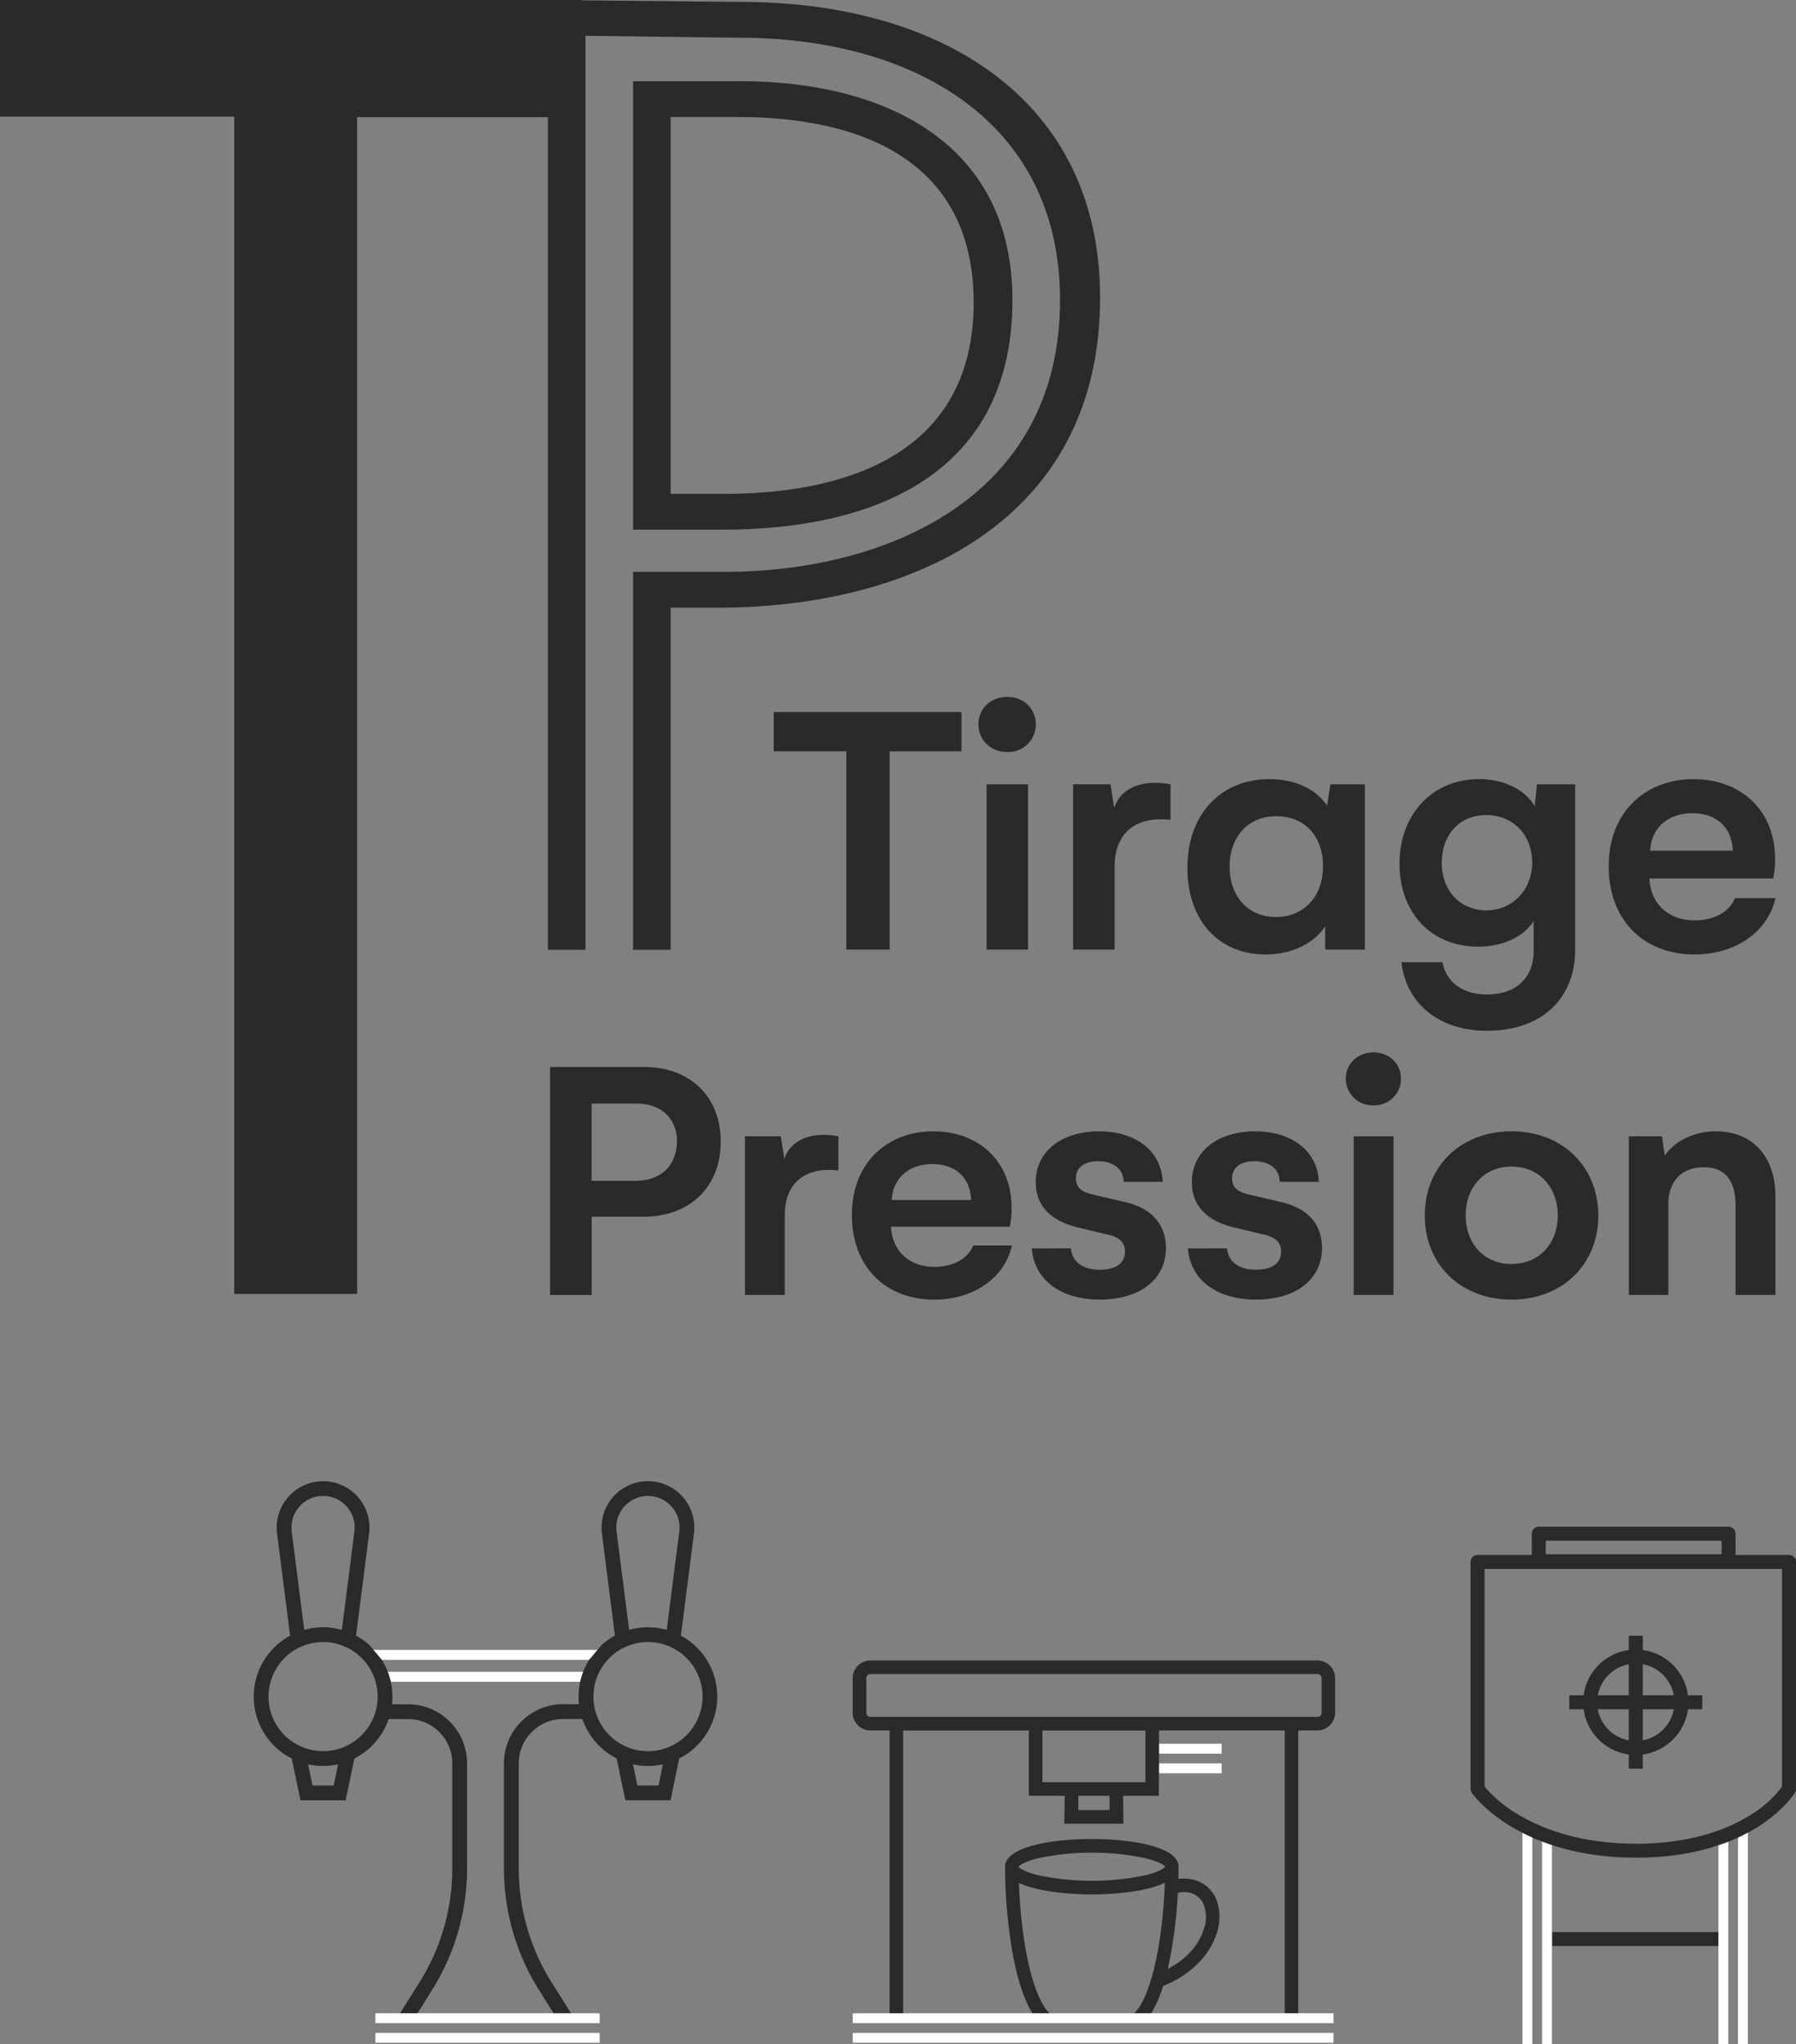
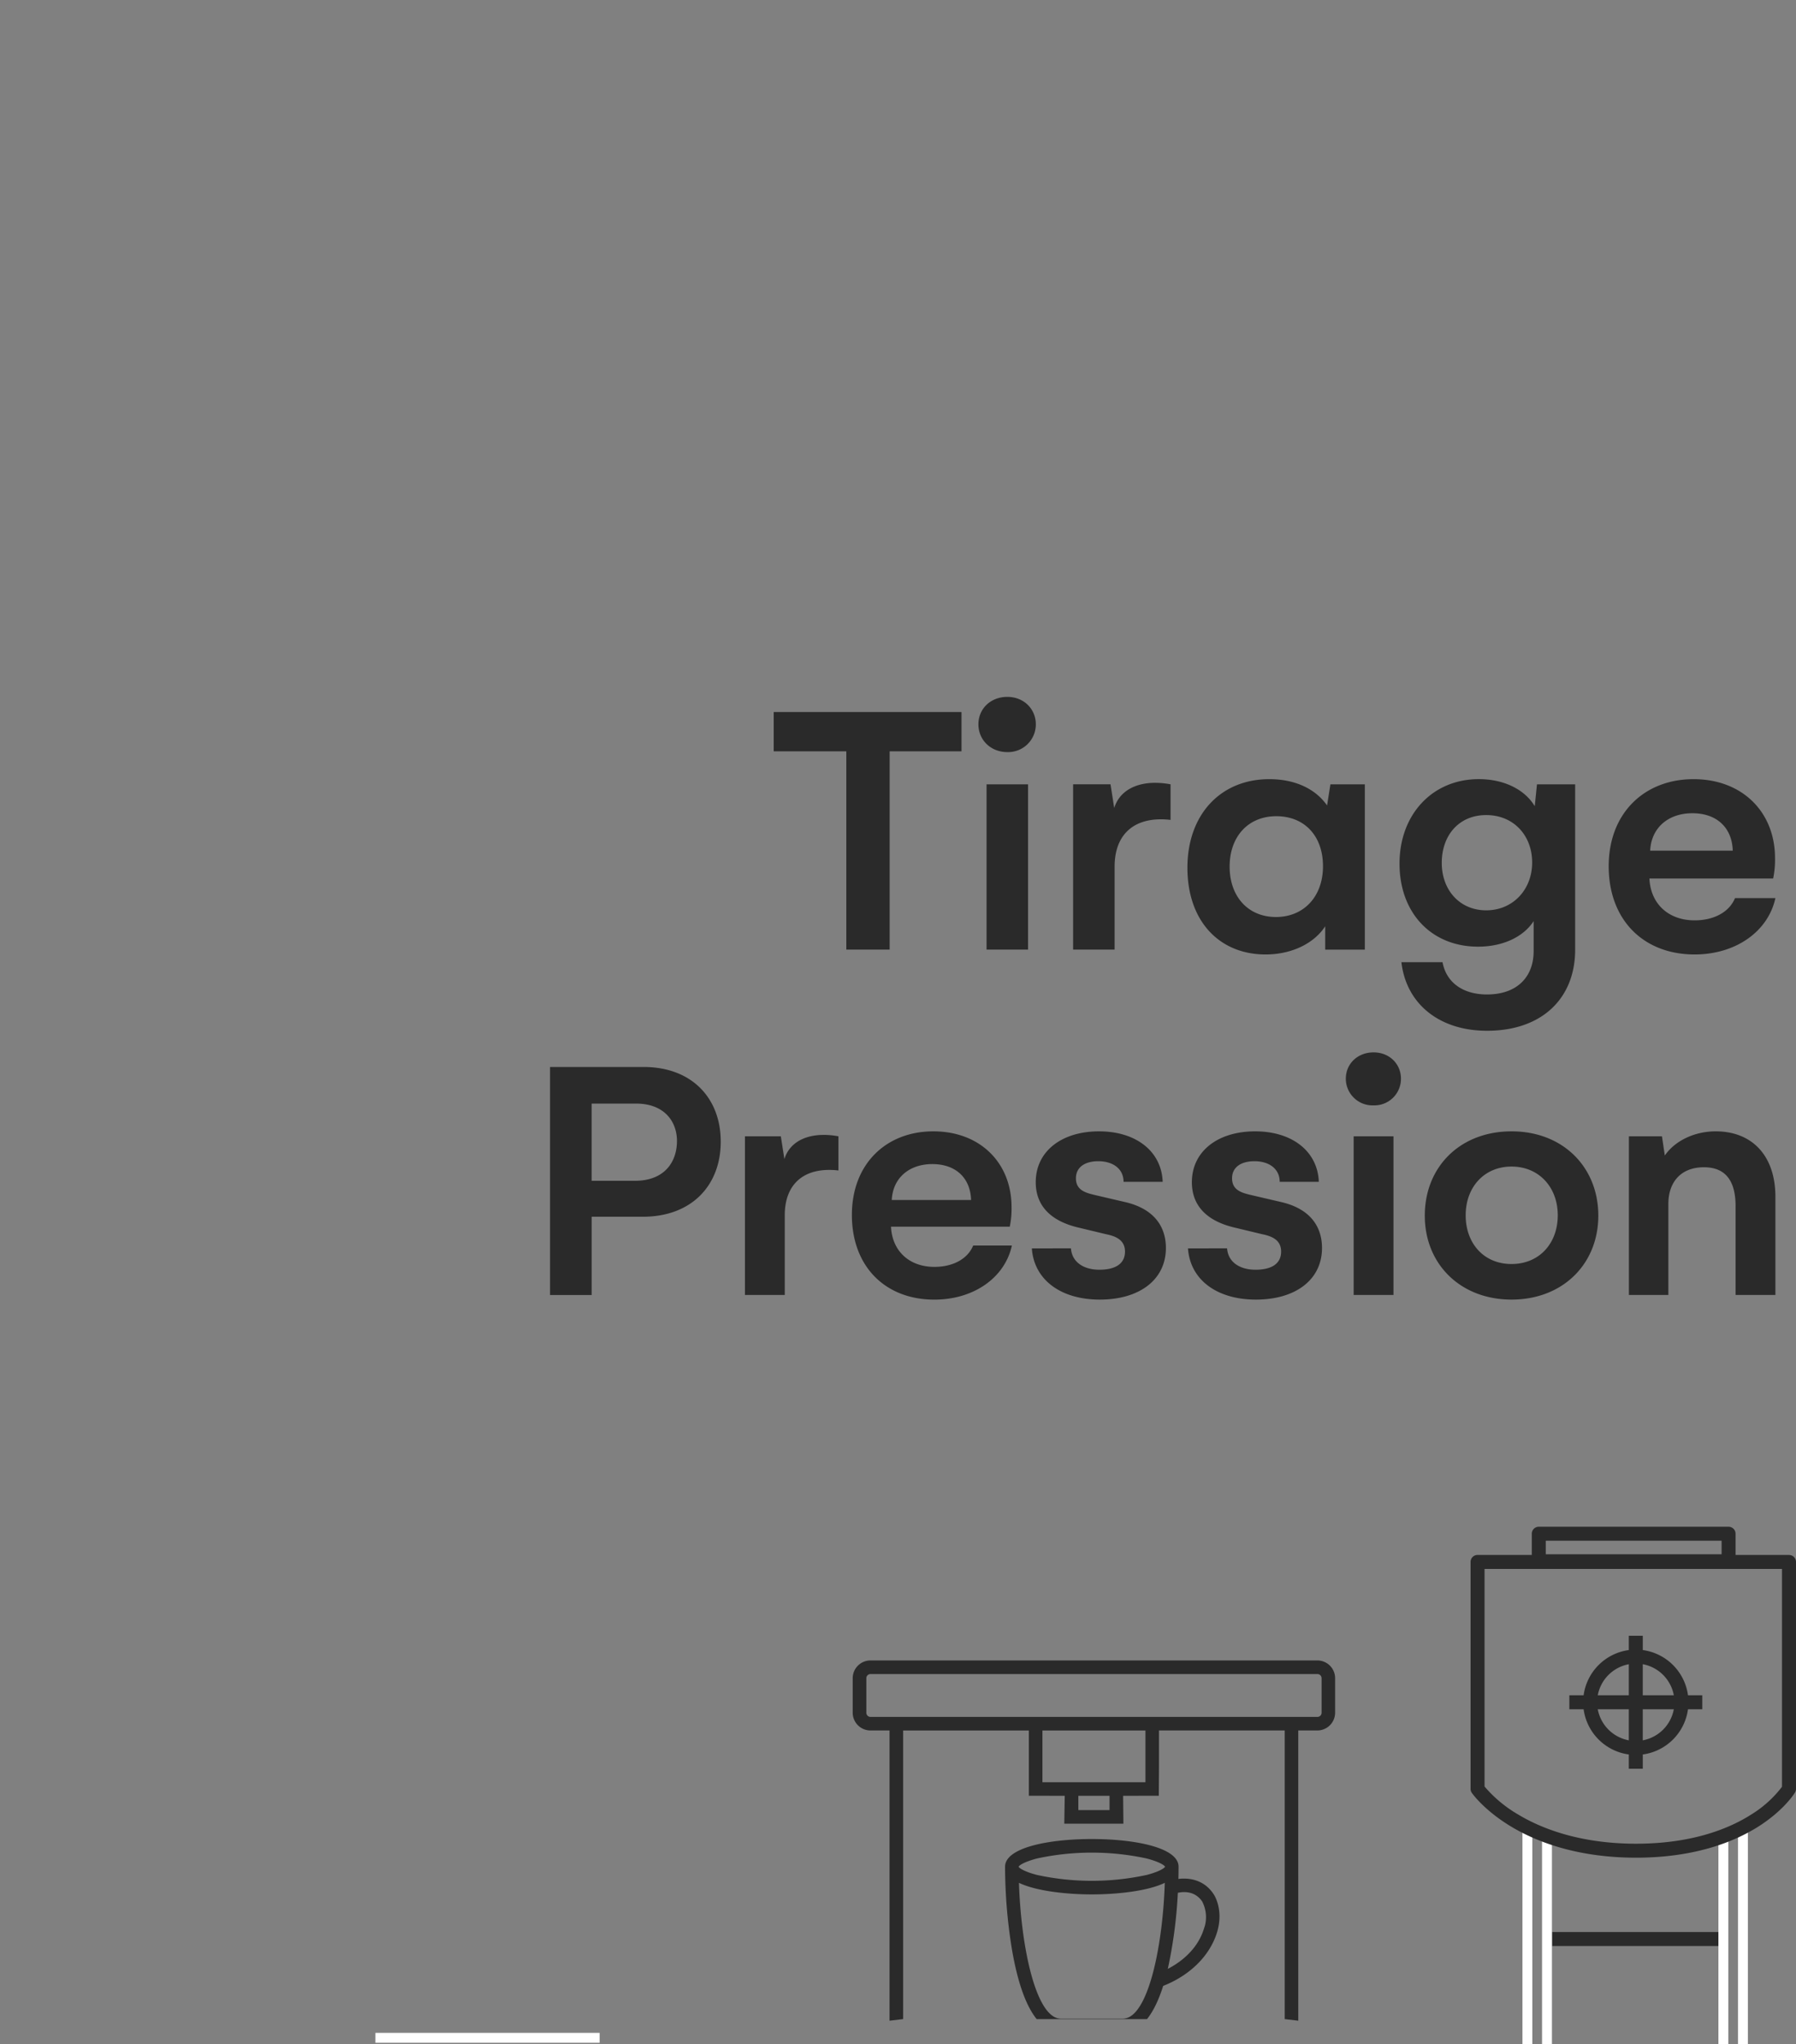
<svg xmlns="http://www.w3.org/2000/svg" width="645.32" height="734.19" viewBox="0 0 645.32 734.19">
  <rect x="0" y="0" width="645.32" height="734.19" fill="#808080" stroke="none" />
  <g id="TIRAGE-PRESSION-logo-noir" transform="translate(-182.86 -171.86)">
    <g id="color-back">
-       <path id="Tracé_14" data-name="Tracé 14" d="M393.85,775.88H319.91v-3.56h73.94Zm3.73-7.89H317.03v-3.56h80.55v3.56Z" fill="#fff" />
      <path id="Tracé_16" data-name="Tracé 16" d="M729.89,906.05V829.12h3.56v76.93Zm7.04,0V830.61h3.56v75.44Z" fill="#fff" />
      <path id="Tracé_17" data-name="Tracé 17" d="M800.3,906.05V830.61h3.56v75.44Zm7.04,0V829.12h3.56v76.93Z" fill="#fff" />
-       <path id="Tracé_19" data-name="Tracé 19" d="M621.8,808.74H599.3v-3.56h22.5Zm0-7.04H599.3v-3.56h22.5Z" fill="#fff" />
    </g>
    <g id="standard">
      <path id="Tracé_1" data-name="Tracé 1" d="M775.78,477.38c.4-8.25,6.52-13.44,15.17-13.44s14.24,5.06,14.51,13.44Zm44.99,17.04H806.26c-2,4.93-7.45,7.99-14.51,7.99-9.45,0-15.84-5.99-16.24-15.04h44.46a32.368,32.368,0,0,0,.67-7.32c0-16.5-11.71-28.35-29.28-28.35s-30.48,12.11-30.48,31.28,12.38,31.68,30.88,31.68c14.64,0,26.36-8.12,29.02-20.23m-103.91,4.38c-9.45,0-15.97-7.19-15.97-17.04s6.12-17.17,15.97-17.17,16.51,7.32,16.51,17.04-6.92,17.17-16.51,17.17m18.24-45.25-.8,7.85c-3.59-5.99-11.05-9.72-20.1-9.72-16.64,0-28.49,12.65-28.49,30.35s11.45,29.82,28.22,29.82c9.05,0,16.37-3.59,19.97-9.18v10.78c0,9.32-5.99,15.57-16.77,15.57-8.12,0-14.51-3.86-15.97-11.58H686.4c1.73,15.04,13.71,24.62,30.75,24.62,19.7,0,31.68-11.58,31.68-29.15V453.56H735.12Zm-93.79,47.65c-9.98,0-16.64-7.32-16.64-18.1s6.65-18.1,16.77-18.1,16.77,7.05,16.77,17.97-6.92,18.23-16.9,18.23m19.57-47.65-1.2,7.59c-4.26-6.12-11.71-9.45-20.76-9.45-17.44,0-29.42,12.65-29.42,31.81s11.45,31.15,28.08,31.15c9.45,0,17.44-3.99,21.43-10.12v8.39h14.24V453.57H660.88Zm-63.04-.54c-6.92,0-12.78,2.93-14.64,9.05l-1.33-8.52H568.44v59.36h14.91V483.1c0-11.71,7.19-18.24,20.1-16.77V453.55a30.268,30.268,0,0,0-5.59-.53m-60.52,59.9h14.91V453.56H537.34Zm7.45-70.94A9.945,9.945,0,0,0,555.04,432c0-5.46-4.26-9.85-10.25-9.85s-10.38,4.26-10.38,9.85,4.39,9.98,10.38,9.98M528.34,427.6H460.86v14.11h26.09v71.21h15.57V441.71h25.82Z" fill="#2a2a2a" />
-       <path id="Tracé_2" data-name="Tracé 2" d="M448.12,213.88c42.74,0,84.58,14.74,84.58,66.64,0,56.03-48.59,68.71-89.52,68.71H423.83V213.88h24.29Zm.45-12.86H410.33V362.09h32.39c50.84,0,103.92-17.73,103.92-82.49,0-56.49-45.89-78.59-98.07-78.59m129.56,77.68c0-70.73-56.68-106.14-129.11-106.14l-57.09-.57v-.12H182.86v41.91h84.17V636.6h44.16V213.92h68.54V512.98h13.5V184.72l55.34.69c61.63,0,115.17,29.44,115.17,94.2,0,71.65-63.43,97.64-120.57,97.64H410.33V512.98h13.5V390.11h17.1c67.93,0,137.21-30.13,137.21-111.42" fill="#2a2a2a" />
      <path id="Tracé_3" data-name="Tracé 3" d="M799.31,578.19c-7.67,0-14.69,3.45-18.27,8.69l-1.02-6.9H768.14v56.98h14.18V604.25c0-7.79,4.47-13.16,12.78-13.16,6.77,0,11.37,3.71,11.37,13.93v31.94h14.31V601.7c0-14.69-8.3-23.51-21.46-23.51m-89.83,30.15c0-10.09,6.64-17.5,16.48-17.5s16.61,7.41,16.61,17.5-6.64,17.5-16.61,17.5-16.48-7.41-16.48-17.5m-14.69.13c0,17.38,12.78,30.15,31.18,30.15s31.17-12.78,31.17-30.15-12.65-30.28-31.17-30.28-31.18,12.78-31.18,30.28m-25.56,28.49h14.31V579.98H669.24Zm7.16-68.1a9.548,9.548,0,0,0,9.84-9.58c0-5.24-4.09-9.45-9.84-9.45s-9.97,4.09-9.97,9.45a9.588,9.588,0,0,0,9.97,9.58m-42.29,69.76c14.44,0,23.76-7.28,23.76-18.53,0-7.67-4.22-14.05-14.56-16.48l-10.99-2.56c-3.19-.77-6.77-1.66-6.77-6,0-3.96,3.19-6.13,8.05-6.13,5.37,0,9.07,2.81,9.07,7.41h14.05c-.38-10.86-9.46-18.14-22.87-18.14s-22.74,7.15-22.74,18.27c0,7.67,4.47,13.8,15.59,16.35l9.58,2.3c3.07.64,6.9,1.79,6.9,6.26s-3.58,6.52-9.2,6.52-9.84-2.68-10.22-7.67H609.71c.77,11.24,10.35,18.4,24.4,18.4m-56.09,0c14.44,0,23.76-7.28,23.76-18.53,0-7.67-4.22-14.05-14.57-16.48l-10.99-2.56c-3.19-.77-6.77-1.66-6.77-6,0-3.96,3.19-6.13,8.05-6.13,5.37,0,9.07,2.81,9.07,7.41h14.05c-.38-10.86-9.45-18.14-22.87-18.14s-22.74,7.15-22.74,18.27c0,7.67,4.47,13.8,15.59,16.35l9.58,2.3c3.07.64,6.9,1.79,6.9,6.26s-3.58,6.52-9.2,6.52-9.84-2.68-10.22-7.67H553.61c.77,11.24,10.35,18.4,24.4,18.4m-74.73-35.77c.38-7.92,6.26-12.9,14.57-12.9s13.67,4.85,13.93,12.9H503.29Zm43.18,16.35H532.53c-1.92,4.73-7.16,7.67-13.93,7.67-9.07,0-15.2-5.75-15.59-14.44h42.67a31.351,31.351,0,0,0,.64-7.03c0-15.84-11.24-27.21-28.11-27.21s-29.26,11.63-29.26,30.03,11.88,30.41,29.64,30.41c14.05,0,25.3-7.79,27.85-19.42m-67.69-39.74c-6.64,0-12.27,2.81-14.05,8.69l-1.28-8.18h-12.9v56.98h14.31V608.34c0-11.24,6.9-17.5,19.29-16.1V579.97a29,29,0,0,0-5.37-.51m-67.72,16.49H395.44V568.22h15.97c10.22,0,14.69,6.52,14.69,13.42,0,7.54-4.47,14.31-15.08,14.31m3.08-40.88H380.5v81.9h14.95V608.86h18.4c17.5,0,27.98-11.24,27.98-26.96s-10.48-26.83-27.72-26.83" fill="#2a2a2a" />
-       <path id="Tracé_5" data-name="Tracé 5" d="M415.67,800.81a19.6,19.6,0,1,1,19.61-19.61,19.61,19.61,0,0,1-19.61,19.61h0Zm3.81,12.32h-7.61l-1.58-7.6a24.813,24.813,0,0,0,10.78,0l-1.59,7.6Zm-87.47,83.15,6.08-9.68a82.2,82.2,0,0,0,12.59-43.72v-37.7a21.239,21.239,0,0,0-21.22-21.22h-5.75a25.2,25.2,0,0,0,.15-2.75,24.832,24.832,0,0,0-3.78-13.17l-4.44-5.3a24.59,24.59,0,0,0-4.85-3.43l4.69-36.68a16.67,16.67,0,1,0-33.07,0l4.69,36.68a24.9,24.9,0,0,0,.59,44.13l3.13,15.02h16.24l3.13-15.02a24.982,24.982,0,0,0,12.32-14.17h6.94a15.936,15.936,0,0,1,15.92,15.92V842.9a76.857,76.857,0,0,1-11.78,40.9l-7.85,12.5H332Zm56.86.01-7.84-12.5a76.856,76.856,0,0,1-11.78-40.9V805.17a15.936,15.936,0,0,1,15.92-15.92h6.94a25.044,25.044,0,0,0,12.32,14.17l3.13,15.02h16.23l3.13-15.02a24.892,24.892,0,0,0,.59-44.12h0l4.69-36.68a16.67,16.67,0,1,0-33.07,0l4.69,36.68a25.321,25.321,0,0,0-4.85,3.43l-4.44,5.3a24.743,24.743,0,0,0-3.78,13.17h0a24.972,24.972,0,0,0,.15,2.73h-5.75a21.239,21.239,0,0,0-21.22,21.22v37.71a82.144,82.144,0,0,0,12.59,43.72l6.08,9.68h6.27Zm-89.93-95.48a19.6,19.6,0,1,1,19.61-19.61h0a19.623,19.623,0,0,1-19.61,19.61Zm3.81,12.32h-7.61l-1.58-7.6a24.813,24.813,0,0,0,10.78,0l-1.59,7.6ZM290.41,713a11.354,11.354,0,0,1,19.79,8.95l-4.51,35.29a24.8,24.8,0,0,0-13.51,0l-4.51-35.29a11.329,11.329,0,0,1,2.74-8.95m116.73,0a11.357,11.357,0,0,1,19.79,8.95l-4.51,35.29a24.8,24.8,0,0,0-13.51,0l-4.51-35.29a11.329,11.329,0,0,1,2.74-8.95" fill="#2a2a2a" />
      <path id="Tracé_20" data-name="Tracé 20" d="M0,0H59.68V5.02H0Z" transform="translate(740.61 865.76)" fill="#2a2a2a" />
      <path id="Tracé_9" data-name="Tracé 9" d="M825.66,730.33h-19.2v-7.62a2.505,2.505,0,0,0-2.51-2.51H735.76a2.505,2.505,0,0,0-2.51,2.51v7.62H713.76a2.505,2.505,0,0,0-2.51,2.51v81.51a2.524,2.524,0,0,0,.45,1.43c.17.24,4.25,6.05,13.63,11.81,8.52,5.23,23.31,11.47,45.39,11.47s36.36-6.25,44.44-11.5c8.92-5.8,12.51-11.66,12.66-11.91a2.561,2.561,0,0,0,.36-1.29V732.85a2.505,2.505,0,0,0-2.51-2.51Zm-87.39-5.11h63.18v4.87H738.27Zm84.88,88.37a40.452,40.452,0,0,1-11.01,9.94c-7.48,4.79-20.74,10.51-41.43,10.51s-34.56-5.75-42.5-10.57a46.541,46.541,0,0,1-11.94-9.97V735.35H823.15Z" fill="#2a2a2a" />
      <path id="Tracé_10" data-name="Tracé 10" d="M768.11,801.99v5.13h5.02v-5.13a18.956,18.956,0,0,0,16.24-16.24h5.13v-5.02h-5.13a18.956,18.956,0,0,0-16.24-16.24v-5.13h-5.02v5.13a18.956,18.956,0,0,0-16.24,16.24h-5.13v5.02h5.13A18.956,18.956,0,0,0,768.11,801.99Zm-11.16-16.24h11.16v11.16A13.933,13.933,0,0,1,756.95,785.75Zm16.17,11.16V785.75h11.16A13.933,13.933,0,0,1,773.12,796.91Zm11.16-16.18H773.12V769.57A13.933,13.933,0,0,1,784.28,780.73Zm-16.17-11.15v11.16H756.95A13.933,13.933,0,0,1,768.11,769.58Z" fill="#2a2a2a" />
      <path id="Tracé_11" data-name="Tracé 11" d="M594.99,897.04c2.22-2.76,4.18-6.77,5.81-11.93,9.38-3.69,16.34-10.42,19.11-18.49,2.96-8.6-.83-14.24-.99-14.47-3.77-5.7-9.67-5.83-12.65-5.46.04-1.53.06-2.99.06-4.35v-.04c0-6.87-15.65-9.94-31.17-9.94s-31.17,3.07-31.17,9.95a185.671,185.671,0,0,0,2.5,29.87c2.03,11.74,5.01,20.09,8.86,24.86m-47.98,0V793.38h45.17v23.43l12.89.03-.16,10.01h21.24l-.1-10.01,12.82-.03.06-9.87V793.37h45.18V897.03l4.87.58V793.37h6.87a6.393,6.393,0,0,0,6.37-6.37V774.59a6.38,6.38,0,0,0-6.37-6.37H495.61a6.393,6.393,0,0,0-6.37,6.37V787a6.393,6.393,0,0,0,6.37,6.37h6.87V897.61l4.88-.58Zm107.46-42.23a12.275,12.275,0,0,1,.96,8.72l-.51,1.54c-1.88,5.69-6.41,10.6-12.82,13.93a166.624,166.624,0,0,0,3.61-27.33c5.07-1.06,7.65,1.48,8.76,3.14Zm-65.85-6.72c6.34,3.05,17.55,4.16,26.2,4.16s19.86-1.1,26.2-4.16c-.69,21.48-5.33,44.75-13,48.32a5.539,5.539,0,0,1-2.27.48H564.25a5.306,5.306,0,0,1-2.26-.48C554.31,892.83,549.67,869.57,548.98,848.09Zm52.49-5.79c-.1.42-1.9,1.74-6.63,2.97a93.172,93.172,0,0,1-39.34,0c-4.74-1.23-6.53-2.55-6.63-2.96.11-.43,1.9-1.74,6.63-2.97a93.172,93.172,0,0,1,39.34,0C599.58,840.57,601.37,841.89,601.47,842.3Zm-44.05-30.33V793.38h37.01v18.59Zm24.11,4.87v5.12H570.32v-5.12ZM494.14,774.6a1.494,1.494,0,0,1,1.49-1.49h160.6a1.494,1.494,0,0,1,1.49,1.49v12.41a1.494,1.494,0,0,1-1.49,1.49H495.63a1.494,1.494,0,0,1-1.49-1.49V774.6Z" fill="#2a2a2a" />
    </g>
    <g id="color-front">
-       <path id="Tracé_21" data-name="Tracé 21" d="M398.31,905.54H317.75v-3.56h80.56Zm0-7.04H317.75v-3.56h80.56Z" fill="#fff" />
-       <path id="Tracé_22" data-name="Tracé 22" d="M662.01,905.54H489.26v-3.56H662.01Zm0-7.04H489.26v-3.56H662.01Z" fill="#fff" />
+       <path id="Tracé_21" data-name="Tracé 21" d="M398.31,905.54H317.75v-3.56h80.56Zm0-7.04H317.75h80.56Z" fill="#fff" />
    </g>
  </g>
</svg>